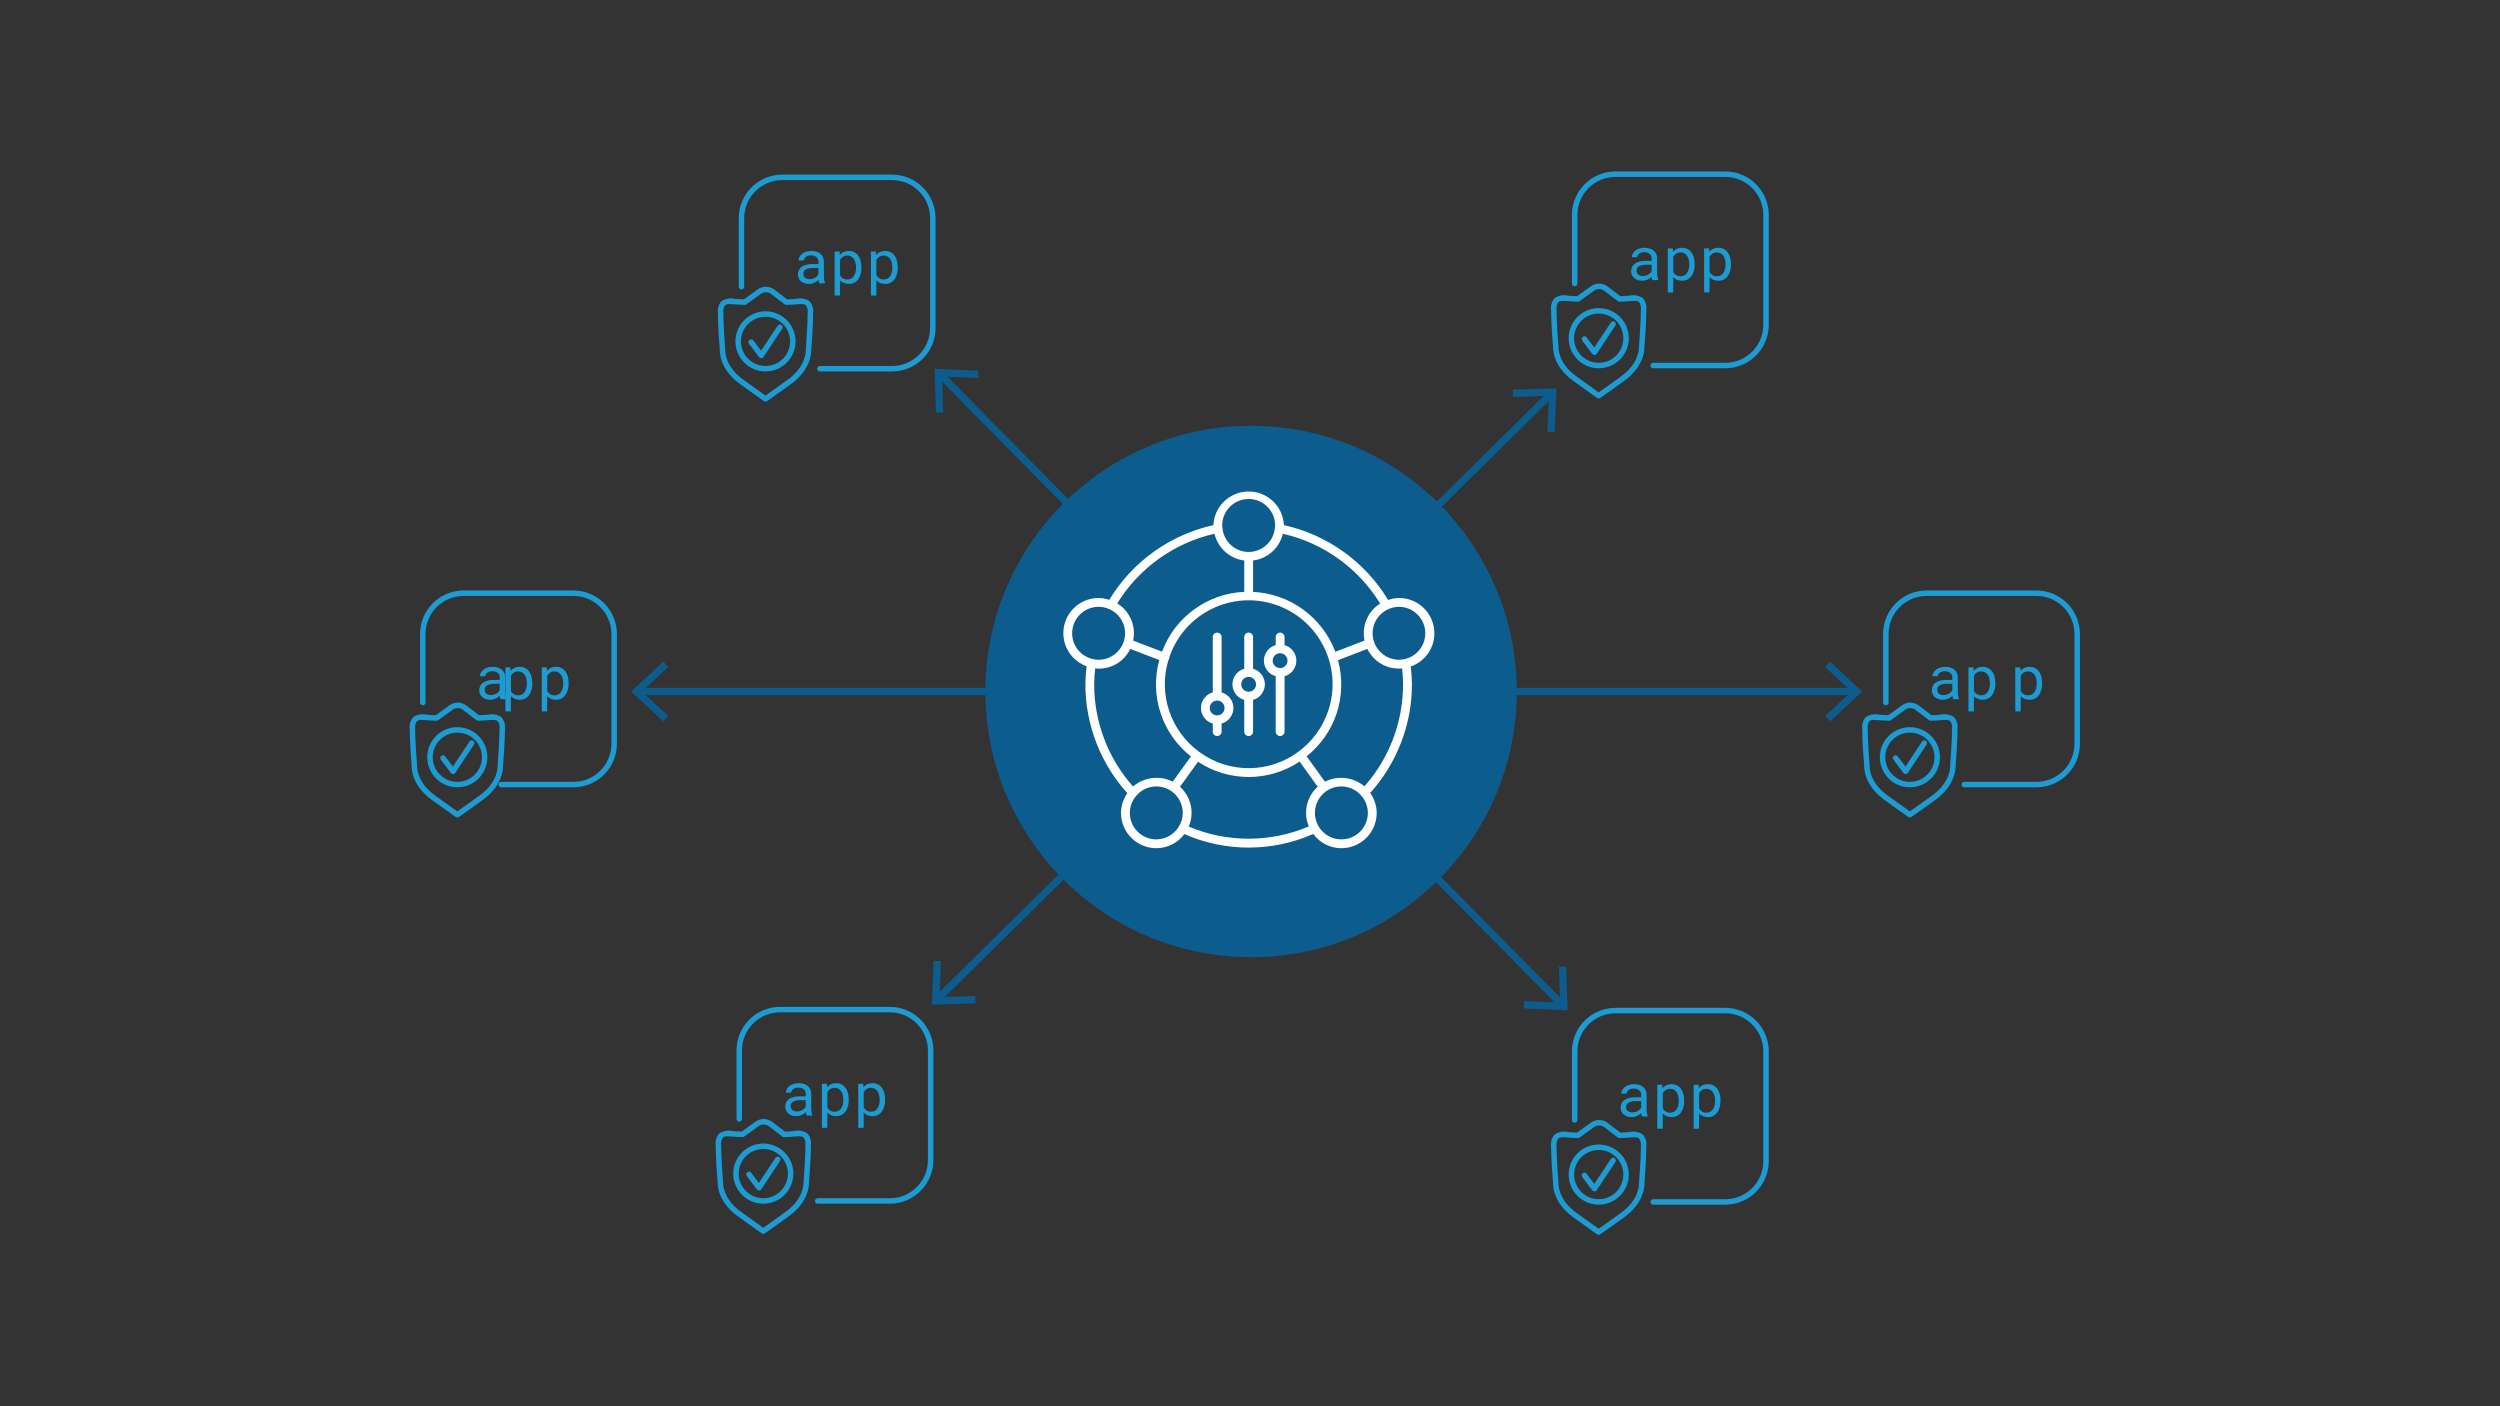
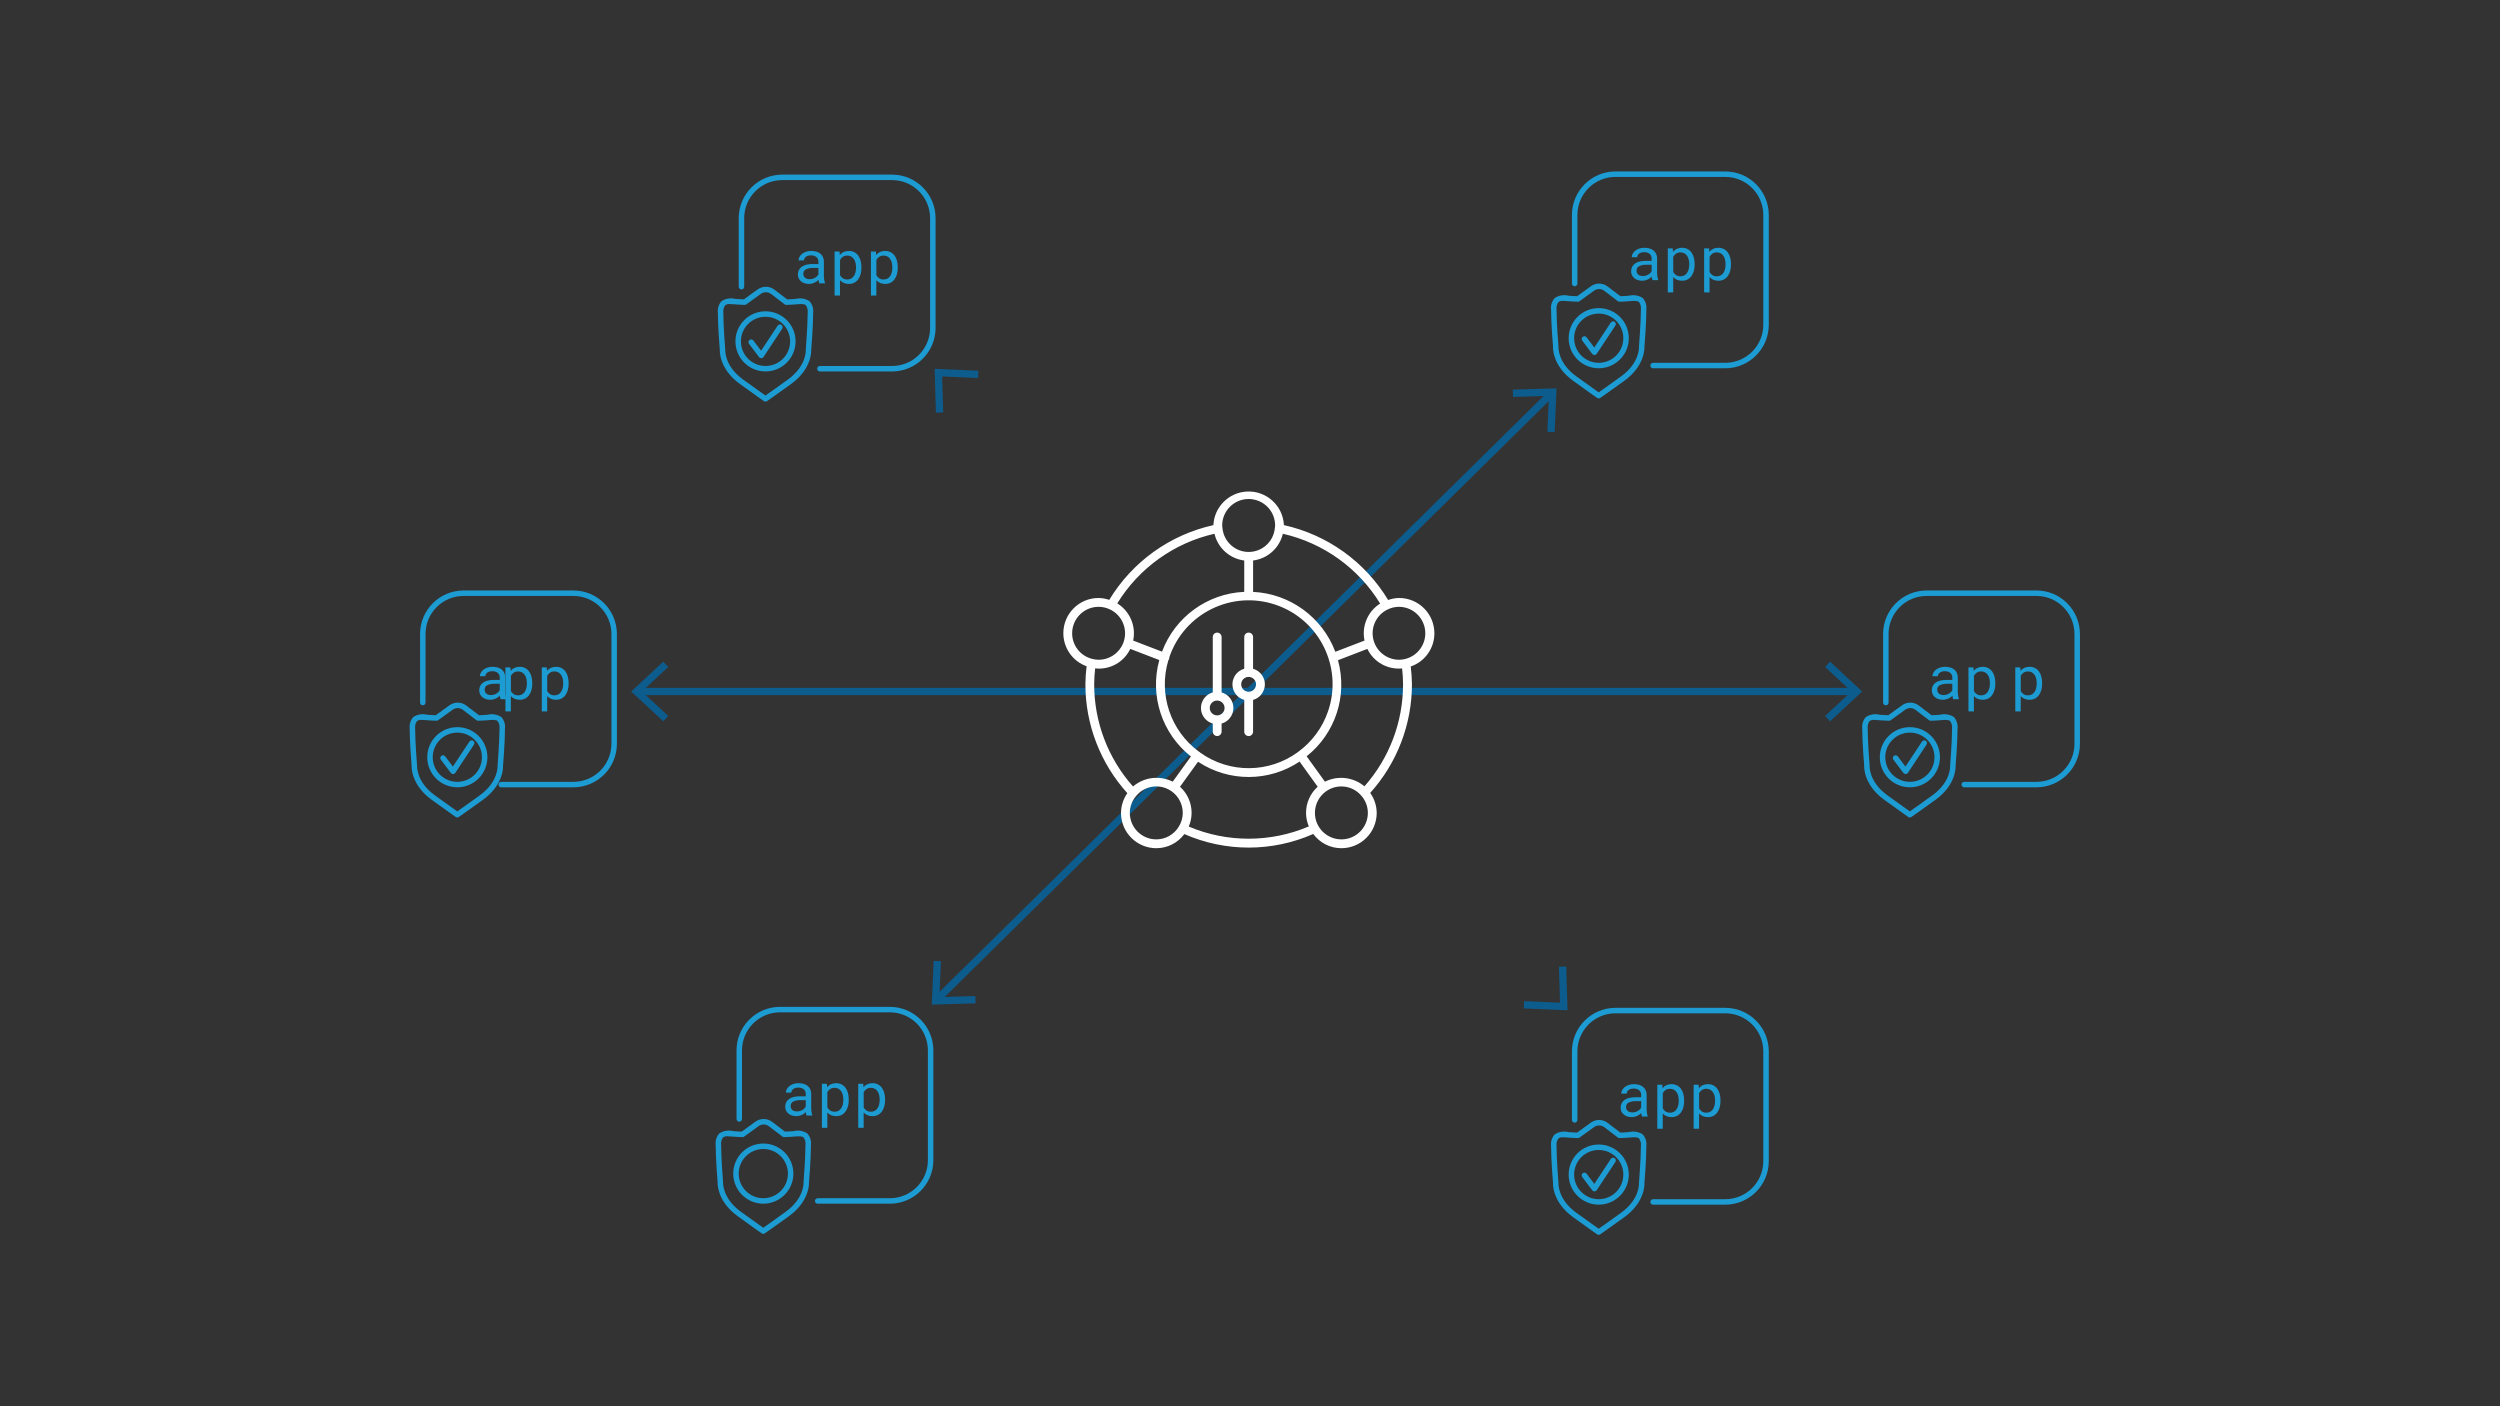
<svg xmlns="http://www.w3.org/2000/svg" viewBox="0 0 1200 675" id="a">
  <rect x="0" y="0" width="1200" height="675" fill="#333333" stroke="none" />
  <path fill="#1d9cd3" d="M219.483,392.373c-.266,0-.526-.082-.745-.234,0,0-3.149-2.184-11.501-8.217-10.149-7.349-9.684-16.078-9.658-16.448h0c-.016,0-.934-11.023-.934-17.789-.228-2.002,.406-4.006,1.745-5.511,1.954-1.274,4.352-1.674,6.614-1.105,.627,.052,1.278,.108,1.953,.139,.731,.04,1.461,.073,2.189,.097l6.472-4.682c2.47-1.867,5.892-1.818,8.307,.121l5.992,4.561c.716-.029,1.436-.058,2.157-.097h0c.675-.031,1.325-.087,1.95-.139,2.263-.567,4.66-.166,6.616,1.105,1.339,1.506,1.973,3.51,1.745,5.511,0,6.795-.926,17.873-.937,17.986,.026,.171,.493,8.902-9.658,16.248-8.244,5.966-11.548,8.202-11.572,8.225-.217,.148-.473,.227-.735,.228Zm-17.07-46.819c-.792-.087-1.588,.111-2.247,.559-.741,1.035-1.062,2.312-.898,3.575,0,6.685,.916,17.655,.926,17.765-.016,.504-.331,7.895,8.58,14.34,6.036,4.375,9.359,6.719,10.713,7.669,1.375-.95,4.74-3.307,10.761-7.669,8.923-6.446,8.598-13.836,8.58-14.149s.929-11.285,.929-17.957c.164-1.262-.157-2.54-.898-3.575-.806-.737-2.575-.591-4.619-.42-.654,.052-1.336,.11-2.039,.144h0c-.895,.047-1.787,.084-2.674,.115-.35,.033-.695-.094-.94-.346l-6.252-4.766c-1.491-1.245-3.65-1.28-5.181-.084l-6.842,4.95c-.236,.174-.524,.261-.816,.247-.887-.031-1.779-.068-2.674-.115-.703-.034-1.386-.092-2.039-.144-.853-.073-1.661-.139-2.37-.139Z" />
  <path fill="#1d9cd3" d="M217.454,371.537c-.413,0-.802-.194-1.05-.525l-4.808-6.38c-.436-.579-.319-1.402,.26-1.837,.579-.436,1.402-.319,1.837,.26l.002,.003,3.693,4.897,7.91-11.965c.377-.619,1.185-.814,1.804-.437,.619,.377,.814,1.185,.437,1.804-.017,.028-.035,.055-.054,.082l-8.923,13.514c-.234,.354-.625,.573-1.05,.588l-.058-.003Z" />
  <path fill="#1d9cd3" d="M219.517,377.904c-7.972,0-14.435-6.463-14.435-14.435,0-7.972,6.463-14.435,14.435-14.435s14.435,6.463,14.435,14.435h0c-.009,7.969-6.466,14.426-14.435,14.435Zm0-26.245c-6.523,0-11.81,5.288-11.81,11.81s5.288,11.81,11.81,11.81,11.81-5.288,11.81-11.81h0c0-6.523-5.288-11.81-11.81-11.81Z" />
  <path fill="#1d9cd3" d="M240.306,335.608c-.117-.234-.2-.483-.247-.74-.062-.305-.106-.614-.134-.924-.273,.273-.568,.523-.882,.748-.336,.241-.694,.449-1.071,.619-.4,.182-.818,.324-1.247,.423-.462,.106-.935,.158-1.409,.155-.746,.01-1.488-.109-2.194-.352-.61-.21-1.175-.533-1.664-.953-.448-.394-.806-.879-1.05-1.422-.252-.56-.38-1.168-.375-1.782-.021-.762,.147-1.518,.488-2.199,.335-.634,.822-1.175,1.417-1.575,.672-.446,1.42-.764,2.207-.937,.947-.217,1.916-.321,2.887-.31h2.848v-1.199c.005-.428-.085-.852-.262-1.241-.167-.362-.412-.682-.719-.937-.336-.271-.721-.474-1.134-.598-.487-.148-.993-.219-1.501-.213-.47-.007-.939,.06-1.388,.199-.373,.114-.724,.292-1.037,.525-.272,.205-.495,.468-.654,.769-.153,.284-.234,.601-.234,.924h-2.625c.019-.577,.175-1.141,.457-1.646,.296-.559,.703-1.051,1.197-1.446,.569-.453,1.213-.804,1.903-1.037,.82-.274,1.681-.407,2.546-.394,.814-.007,1.625,.1,2.409,.318,.698,.188,1.352,.514,1.924,.958,.542,.429,.978,.977,1.276,1.601,.324,.702,.484,1.468,.467,2.241v7.086c.003,.542,.05,1.082,.139,1.617,.078,.508,.211,1.006,.396,1.485v.226l-2.735,.01Zm-4.609-1.987c.481,.004,.961-.063,1.422-.199,.423-.124,.828-.301,1.207-.525,.344-.205,.659-.455,.937-.743,.249-.256,.458-.548,.619-.866v-3.081h-2.425c-1.221-.062-2.439,.171-3.551,.677-.811,.391-1.311,1.229-1.27,2.128-.005,.359,.06,.716,.192,1.05,.124,.316,.319,.599,.57,.827,.279,.243,.605,.427,.958,.541,.433,.138,.887,.203,1.341,.192Z" />
  <path fill="#1d9cd3" d="M980.229,328.151c.008,1.03-.125,2.056-.394,3.05-.233,.884-.625,1.718-1.157,2.462-.493,.683-1.137,1.242-1.882,1.635-.791,.405-1.67,.607-2.559,.591-.841,.016-1.678-.136-2.459-.449-.703-.295-1.33-.743-1.837-1.312v7.343h-2.596v-21.117h2.383l.126,1.664c.492-.618,1.121-1.113,1.837-1.446,.788-.346,1.641-.516,2.501-.499,.899-.018,1.789,.18,2.596,.577,.746,.381,1.393,.932,1.887,1.609,.536,.74,.928,1.574,1.157,2.459,.273,1.027,.405,2.087,.394,3.149l.003,.283Zm-2.609-.297c.003-.715-.079-1.428-.244-2.123-.148-.631-.406-1.232-.761-1.774-.337-.503-.786-.921-1.312-1.22-.579-.314-1.231-.47-1.89-.451-.743-.024-1.476,.181-2.1,.585-.566,.386-1.032,.9-1.36,1.501v7.349c.327,.591,.791,1.096,1.352,1.472,.641,.402,1.388,.6,2.144,.57,.654,.017,1.301-.14,1.874-.457,.523-.303,.968-.726,1.297-1.234,.352-.549,.608-1.154,.756-1.79,.165-.697,.247-1.412,.244-2.128v-.299Z" />
  <path fill="#1d9cd3" d="M793.208,134.474c-.117-.234-.2-.483-.247-.74-.062-.305-.106-.614-.134-.924-.273,.273-.568,.523-.882,.748-.336,.241-.694,.449-1.071,.619-.4,.182-.818,.324-1.247,.423-.462,.106-.935,.158-1.409,.155-.746,.01-1.488-.109-2.194-.352-.61-.21-1.175-.533-1.664-.953-.448-.394-.806-.879-1.05-1.422-.252-.56-.38-1.168-.375-1.782-.021-.762,.147-1.518,.488-2.199,.335-.634,.822-1.175,1.417-1.575,.672-.446,1.42-.764,2.207-.937,.947-.217,1.916-.321,2.887-.31h2.848v-1.199c.005-.428-.085-.852-.262-1.241-.167-.362-.412-.682-.719-.937-.336-.271-.721-.474-1.134-.598-.487-.148-.993-.219-1.501-.213-.47-.007-.939,.06-1.388,.199-.373,.114-.724,.292-1.037,.525-.272,.205-.495,.468-.654,.769-.153,.284-.234,.601-.234,.924h-2.625c.019-.577,.175-1.141,.457-1.646,.296-.559,.703-1.051,1.197-1.446,.569-.453,1.213-.804,1.903-1.037,.82-.274,1.681-.407,2.546-.394,.814-.007,1.625,.1,2.409,.318,.698,.188,1.352,.514,1.924,.958,.542,.429,.978,.977,1.276,1.601,.324,.702,.484,1.468,.467,2.241v7.086c.003,.542,.05,1.082,.139,1.617,.078,.508,.211,1.006,.396,1.485v.226l-2.735,.01Zm-4.609-1.987c.481,.004,.961-.063,1.422-.199,.423-.124,.828-.301,1.207-.525,.344-.205,.659-.455,.937-.743,.249-.256,.458-.548,.619-.866v-3.081h-2.425c-1.221-.062-2.439,.171-3.551,.677-.811,.391-1.311,1.229-1.27,2.128-.005,.359,.06,.716,.192,1.05,.124,.316,.319,.599,.57,.827,.279,.243,.605,.427,.958,.541,.433,.138,.887,.203,1.341,.192Z" />
  <path fill="#1d9cd3" d="M813.435,127.017c.008,1.03-.125,2.056-.394,3.05-.233,.884-.625,1.718-1.157,2.462-.493,.683-1.137,1.242-1.882,1.635-.791,.405-1.67,.607-2.559,.591-.841,.016-1.678-.136-2.459-.449-.703-.295-1.33-.743-1.837-1.312v7.343h-2.609v-21.117h2.383l.126,1.664c.492-.618,1.121-1.113,1.837-1.446,.788-.346,1.641-.516,2.501-.499,.899-.018,1.789,.18,2.596,.577,.746,.381,1.393,.932,1.887,1.609,.536,.74,.928,1.574,1.157,2.459,.273,1.027,.405,2.087,.394,3.149l.016,.283Zm-2.609-.297c.003-.715-.079-1.428-.244-2.123-.148-.631-.406-1.232-.761-1.774-.337-.503-.786-.921-1.312-1.22-.579-.314-1.231-.47-1.89-.451-.743-.024-1.476,.181-2.1,.585-.566,.386-1.032,.9-1.36,1.501v7.349c.327,.591,.791,1.096,1.352,1.472,.641,.402,1.388,.6,2.144,.57,.654,.017,1.301-.14,1.874-.457,.523-.303,.968-.726,1.297-1.234,.352-.549,.608-1.154,.756-1.79,.165-.697,.247-1.412,.244-2.128v-.299Z" />
  <path fill="#1d9cd3" d="M830.872,127.017c.008,1.03-.125,2.056-.394,3.05-.233,.884-.625,1.718-1.157,2.462-.493,.683-1.137,1.242-1.882,1.635-.791,.405-1.67,.607-2.559,.591-.841,.016-1.678-.136-2.459-.449-.703-.295-1.33-.743-1.837-1.312v7.343h-2.596v-21.117h2.383l.126,1.664c.492-.618,1.121-1.113,1.837-1.446,.788-.346,1.641-.516,2.501-.499,.899-.018,1.789,.18,2.596,.577,.746,.381,1.393,.932,1.887,1.609,.536,.74,.928,1.574,1.157,2.459,.273,1.027,.405,2.087,.394,3.149l.003,.283Zm-2.609-.297c.003-.715-.079-1.428-.244-2.123-.148-.631-.406-1.232-.761-1.774-.337-.503-.786-.921-1.312-1.22-.579-.314-1.231-.47-1.89-.451-.743-.024-1.476,.181-2.1,.585-.566,.386-1.032,.9-1.36,1.501v7.349c.327,.591,.791,1.096,1.352,1.472,.641,.402,1.388,.6,2.144,.57,.654,.017,1.301-.14,1.874-.457,.523-.303,.968-.726,1.297-1.234,.352-.549,.608-1.154,.756-1.79,.165-.697,.247-1.412,.244-2.128v-.299Z" />
  <path fill="#1d9cd3" d="M393.266,135.997c-.117-.234-.2-.483-.247-.74-.062-.305-.106-.614-.134-.924-.273,.273-.568,.523-.882,.748-.336,.241-.694,.449-1.071,.619-.4,.182-.818,.324-1.247,.423-.462,.106-.935,.158-1.409,.155-.746,.01-1.488-.109-2.194-.352-.61-.21-1.175-.533-1.664-.953-.448-.394-.806-.879-1.05-1.422-.252-.56-.38-1.168-.375-1.782-.021-.762,.147-1.518,.488-2.199,.335-.634,.822-1.175,1.417-1.575,.672-.446,1.42-.764,2.207-.937,.947-.217,1.916-.321,2.887-.31h2.848v-1.199c.005-.428-.085-.852-.262-1.241-.167-.362-.412-.682-.719-.937-.336-.271-.721-.474-1.134-.598-.487-.148-.993-.219-1.501-.213-.47-.007-.939,.06-1.388,.199-.373,.114-.724,.292-1.037,.525-.272,.205-.495,.468-.654,.769-.153,.284-.234,.601-.234,.924h-2.625c.019-.577,.175-1.141,.457-1.646,.296-.559,.703-1.051,1.197-1.446,.569-.453,1.213-.804,1.903-1.037,.82-.274,1.681-.407,2.546-.394,.814-.007,1.625,.1,2.409,.318,.698,.188,1.352,.514,1.924,.958,.542,.429,.978,.977,1.276,1.601,.324,.702,.484,1.468,.467,2.241v7.086c.003,.542,.05,1.082,.139,1.617,.078,.508,.211,1.006,.396,1.485v.226l-2.735,.01Zm-4.609-1.987c.481,.004,.961-.063,1.422-.199,.423-.124,.828-.301,1.207-.525,.344-.205,.659-.455,.937-.743,.249-.256,.458-.548,.619-.866v-3.081h-2.425c-1.221-.062-2.439,.171-3.551,.677-.811,.391-1.311,1.229-1.27,2.128-.005,.359,.06,.716,.192,1.05,.124,.316,.319,.599,.57,.827,.279,.243,.605,.427,.958,.541,.433,.138,.887,.203,1.341,.192Z" />
  <path fill="#1d9cd3" d="M413.493,128.541c.008,1.03-.125,2.056-.394,3.05-.233,.884-.625,1.718-1.157,2.462-.493,.683-1.137,1.242-1.882,1.635-.791,.405-1.67,.607-2.559,.591-.841,.016-1.678-.136-2.459-.449-.703-.295-1.33-.743-1.837-1.312v7.343h-2.609v-21.117h2.383l.126,1.664c.492-.618,1.121-1.113,1.837-1.446,.788-.346,1.641-.516,2.501-.499,.899-.018,1.789,.18,2.596,.577,.746,.381,1.393,.932,1.887,1.609,.536,.74,.928,1.574,1.157,2.459,.273,1.027,.405,2.087,.394,3.149l.016,.283Zm-2.609-.297c.003-.715-.079-1.428-.244-2.123-.148-.631-.406-1.232-.761-1.774-.337-.503-.786-.921-1.312-1.22-.579-.314-1.231-.47-1.89-.451-.743-.024-1.476,.181-2.1,.585-.566,.386-1.032,.9-1.36,1.501v7.349c.327,.591,.791,1.096,1.352,1.472,.641,.402,1.388,.6,2.144,.57,.654,.017,1.301-.14,1.874-.457,.523-.303,.968-.726,1.297-1.234,.352-.549,.608-1.154,.756-1.79,.165-.697,.247-1.412,.244-2.128v-.299Z" />
  <path fill="#1d9cd3" d="M430.93,128.541c.008,1.03-.125,2.056-.394,3.05-.233,.884-.625,1.718-1.157,2.462-.493,.683-1.137,1.242-1.882,1.635-.791,.405-1.67,.607-2.559,.591-.841,.016-1.678-.136-2.459-.449-.703-.295-1.33-.743-1.837-1.312v7.343h-2.596v-21.117h2.383l.126,1.664c.492-.618,1.121-1.113,1.837-1.446,.788-.346,1.641-.516,2.501-.499,.899-.018,1.789,.18,2.596,.577,.746,.381,1.393,.932,1.887,1.609,.536,.74,.928,1.574,1.157,2.459,.273,1.027,.405,2.087,.394,3.149l.003,.283Zm-2.609-.297c.003-.715-.079-1.428-.244-2.123-.148-.631-.406-1.232-.761-1.774-.337-.503-.786-.921-1.312-1.22-.579-.314-1.231-.47-1.89-.451-.743-.024-1.476,.181-2.1,.585-.566,.386-1.032,.9-1.36,1.501v7.349c.327,.591,.791,1.096,1.352,1.472,.641,.402,1.388,.6,2.144,.57,.654,.017,1.301-.14,1.874-.457,.523-.303,.968-.726,1.297-1.234,.352-.549,.608-1.154,.756-1.79,.165-.697,.247-1.412,.244-2.128v-.299Z" />
  <g>
    <g>
      <line stroke-width="3.5" stroke-miterlimit="10" stroke="#0c5c8d" fill="none" y2="331.912" x2="890.031" y1="331.912" x1="306.771" />
      <polygon fill="#0c5c8d" points="318.368 346.226 320.755 343.663 308.114 331.915 320.755 320.164 318.368 317.601 302.975 331.915 318.368 346.226" />
      <polygon fill="#0c5c8d" points="878.434 346.226 876.047 343.663 888.688 331.915 876.047 320.164 878.434 317.601 893.827 331.915 878.434 346.226" />
    </g>
    <g>
-       <line stroke-width="3.5" stroke-miterlimit="10" stroke="#0c5c8d" fill="none" y2="179.744" x2="451.279" y1="482.243" x1="749.748" />
      <polygon fill="#0c5c8d" points="751.792 463.934 748.29 464.035 748.807 481.285 731.563 480.539 731.415 484.039 752.416 484.943 751.792 463.934" />
      <polygon fill="#0c5c8d" points="469.614 177.946 469.466 181.446 452.225 180.698 452.739 197.95 449.238 198.051 448.616 177.04 469.614 177.946" />
    </g>
    <g>
      <line stroke-width="3.5" stroke-miterlimit="10" stroke="#0c5c8d" fill="none" y2="189.072" x2="744.44" y1="479.552" x1="449.95" />
      <polygon fill="#0c5c8d" points="468.259 481.599 468.158 478.097 450.909 478.611 451.656 461.368 448.156 461.219 447.25 482.22 468.259 481.599" />
      <polygon fill="#0c5c8d" points="746.236 207.407 742.736 207.259 743.486 190.018 726.235 190.529 726.134 187.028 747.145 186.409 746.236 207.407" />
    </g>
-     <circle fill="#0c5c8d" r="127.532" cy="331.912" cx="600.514" />
    <path fill="#fff" d="M671.552,287.034c-1.79,.034-3.563,.359-5.249,.962-11.054-18.321-29.134-31.31-50.025-35.939-.444-9.348-8.381-16.566-17.729-16.122-8.727,.414-15.708,7.395-16.122,16.122-20.863,4.628-38.925,17.591-49.987,35.876-1.637-.563-3.352-.866-5.083-.898-9.328-.037-16.919,7.495-16.956,16.823-.028,7.145,4.443,13.535,11.165,15.957-.358,2.876-.552,5.769-.58,8.667,.013,19.306,7.189,37.921,20.139,52.24-1.951,2.776-3.013,6.079-3.046,9.472,0,9.358,7.586,16.945,16.945,16.945,5.307,.003,10.301-2.512,13.458-6.778,19.723,8.665,42.179,8.645,61.886-.055,3.151,4.302,8.168,6.841,13.501,6.833,9.358,0,16.945-7.586,16.945-16.945-.033-3.44-1.123-6.787-3.122-9.586,12.879-14.301,20.015-32.859,20.037-52.105-.029-2.872-.221-5.741-.576-8.591,6.799-2.327,11.362-8.725,11.349-15.911,.012-9.358-7.565-16.954-16.923-16.966h-.025Zm-9.078,2.673c-5.968,3.772-8.961,10.858-7.502,17.766l-14.013,5.388c-6.249-16.597-21.759-27.896-39.472-28.755v-15.064c6.975-.88,12.67-6.001,14.284-12.844,19.444,4.427,36.281,16.507,46.704,33.508Zm-39.396,71.239c-13.918,10.236-32.834,10.381-46.907,.36-.096-.108-.202-.206-.318-.292-.13-.103-.272-.188-.424-.254-13.617-10.053-19.469-27.565-14.632-43.785,.349-.42,.522-.959,.483-1.504,7.138-21.048,29.988-32.325,51.036-25.187,21.048,7.138,32.325,29.988,25.187,51.036-2.672,7.878-7.719,14.734-14.447,19.626h.021Zm-23.722-121.425c7.019,0,12.708,5.69,12.708,12.708-.007,.219-.03,.437-.068,.652l-.068,.58h0c-.638,6.945-6.785,12.058-13.73,11.42-6.061-.557-10.863-5.358-11.42-11.42h0l-.068-.58c-.036-.216-.057-.434-.064-.652,0-7.019,5.69-12.708,12.708-12.708h0Zm-16.407,16.678c1.615,6.844,7.311,11.965,14.289,12.844v15.043c-17.719,.798-33.252,12.096-39.468,28.708l-13.852-5.321c1.47-6.963-1.579-14.102-7.625-17.855,10.43-16.957,27.246-29.002,46.657-33.419Zm-68.321,47.78c0-7.019,5.69-12.708,12.708-12.708,1.77,.003,3.52,.38,5.134,1.106h0c5.995,2.644,8.989,9.418,6.909,15.631-.019,.044-.035,.089-.047,.136-1.783,5.107-6.596,8.531-12.005,8.54-1.001-.014-1.996-.148-2.965-.398h0c-5.706-1.348-9.736-6.443-9.735-12.306Zm11.052,16.847c7.037,.794,13.803-2.964,16.847-9.358l13.937,5.354c-4.716,17.074,1.262,35.311,15.17,46.28l-8.722,12.09c-6.245-3.121-13.75-2.207-19.063,2.321-12.012-13.511-18.645-30.963-18.639-49.042,.016-2.555,.173-5.108,.47-7.646Zm29.344,82.075c-7.019,0-12.708-5.69-12.708-12.708,.007-3.023,1.108-5.941,3.101-8.214,4.179-4.977,11.46-5.956,16.805-2.258l.025,.021,.085,.059c3.384,2.378,5.399,6.255,5.401,10.391-.007,2.295-.648,4.544-1.851,6.498h0c-2.263,3.848-6.393,6.211-10.857,6.21Zm15.576-6.151c.896-2.071,1.361-4.302,1.368-6.558,.005-4.786-2.017-9.35-5.566-12.56l8.659-11.997c14.783,9.795,34,9.764,48.75-.08l8.676,12.077c-3.555,3.208-5.583,7.772-5.583,12.56,.008,2.23,.464,4.436,1.343,6.486-18.409,7.848-39.217,7.874-57.646,.072Zm73.264,6.151c-7.019-.005-12.705-5.699-12.7-12.717,.003-4.132,2.014-8.004,5.392-10.382l.085-.059,.03-.021c5.307-3.671,12.53-2.736,16.729,2.165,2.041,2.286,3.17,5.243,3.173,8.307,0,7.019-5.69,12.708-12.708,12.708h0Zm11.056-25.472c-5.31-4.444-12.748-5.318-18.944-2.228l-8.794-12.183c13.822-10.957,19.747-29.119,15.047-46.119l14.111-5.422c3.04,6.312,9.697,10.054,16.669,9.37,.293,2.531,.446,5.077,.458,7.625,.014,18.035-6.577,35.451-18.529,48.957h-.017Zm19.486-61.09c-.93,.22-1.882,.337-2.838,.347-5.409-.008-10.224-3.432-12.005-8.54-.012-.046-.027-.092-.047-.136-2.07-6.16,.858-12.887,6.778-15.568h0c1.645-.768,3.438-1.168,5.253-1.173,7.018,.061,12.658,5.8,12.597,12.819-.051,5.841-4.077,10.895-9.759,12.251h.021Z" />
    <path fill="#fff" d="M586.367,332.37v-26.599c0-1.17-.948-2.118-2.118-2.118s-2.118,.948-2.118,2.118v26.599c-4.121,1.152-6.528,5.426-5.377,9.547,.729,2.609,2.768,4.647,5.377,5.377v3.889c0,1.17,.948,2.118,2.118,2.118s2.118-.948,2.118-2.118v-3.889c4.121-1.152,6.528-5.426,5.377-9.547-.729-2.609-2.768-4.647-5.377-5.377Zm-2.118,11.014c-1.965,.007-3.564-1.58-3.571-3.546-.007-1.965,1.58-3.564,3.546-3.571,1.965-.007,3.564,1.58,3.571,3.546,0,.006,0,.011,0,.017,.002,1.961-1.584,3.554-3.546,3.558v-.004Z" />
    <path fill="#fff" d="M601.474,321.017v-15.25c0-1.17-.948-2.118-2.118-2.118s-2.118,.948-2.118,2.118v15.25c-4.122,1.156-6.527,5.435-5.371,9.558,.731,2.605,2.766,4.64,5.371,5.371v15.25c0,1.17,.948,2.118,2.118,2.118s2.118-.948,2.118-2.118v-15.25c4.122-1.156,6.527-5.435,5.371-9.558-.731-2.605-2.766-4.64-5.371-5.37Zm-2.118,11.014c-1.965,.009-3.566-1.576-3.575-3.541-.009-1.965,1.576-3.566,3.541-3.575,1.965-.009,3.566,1.576,3.575,3.541v.017c.007,1.963-1.578,3.56-3.541,3.567h0v-.008Z" />
-     <path fill="#fff" d="M616.575,309.66v-3.889c0-1.17-.948-2.118-2.118-2.118s-2.118,.948-2.118,2.118v3.889c-4.123,1.152-6.532,5.429-5.38,9.552,.729,2.611,2.769,4.651,5.38,5.38v26.59c0,1.17,.948,2.118,2.118,2.118s2.118-.948,2.118-2.118v-26.582c4.123-1.152,6.532-5.429,5.38-9.552-.729-2.611-2.769-4.651-5.38-5.38v-.008Zm-2.118,11.014c-1.968,.009-3.57-1.578-3.58-3.546-.009-1.968,1.578-3.57,3.546-3.58,1.968-.009,3.57,1.578,3.58,3.546v.017c.009,1.965-1.576,3.566-3.541,3.575h-.004v-.013Z" />
    <path fill="#1d9cd3" d="M255.503,328.151c.008,1.03-.125,2.056-.394,3.05-.233,.884-.625,1.718-1.157,2.462-.493,.683-1.137,1.242-1.882,1.635-.791,.405-1.67,.607-2.559,.591-.841,.016-1.678-.136-2.459-.449-.703-.295-1.33-.743-1.837-1.312v7.343h-2.609v-21.117h2.383l.126,1.664c.492-.618,1.121-1.113,1.837-1.446,.788-.346,1.641-.516,2.501-.499,.899-.018,1.789,.18,2.596,.577,.746,.381,1.393,.932,1.887,1.609,.536,.74,.928,1.574,1.157,2.459,.273,1.027,.405,2.087,.394,3.149l.016,.283Zm-2.609-.297c.003-.715-.079-1.428-.244-2.123-.148-.631-.406-1.232-.761-1.774-.337-.503-.786-.921-1.312-1.22-.579-.314-1.231-.47-1.89-.451-.743-.024-1.476,.181-2.1,.585-.566,.386-1.032,.9-1.36,1.501v7.349c.327,.591,.791,1.096,1.352,1.472,.641,.402,1.388,.6,2.144,.57,.654,.017,1.301-.14,1.874-.457,.523-.303,.968-.726,1.297-1.234,.352-.549,.608-1.154,.756-1.79,.165-.697,.247-1.412,.244-2.128v-.299Z" />
    <path fill="#1d9cd3" d="M272.94,328.151c.008,1.03-.125,2.056-.394,3.05-.233,.884-.625,1.718-1.157,2.462-.493,.683-1.137,1.242-1.882,1.635-.791,.405-1.67,.607-2.559,.591-.841,.016-1.678-.136-2.459-.449-.703-.295-1.33-.743-1.837-1.312v7.343h-2.596v-21.117h2.383l.126,1.664c.492-.618,1.121-1.113,1.837-1.446,.788-.346,1.641-.516,2.501-.499,.899-.018,1.789,.18,2.596,.577,.746,.381,1.393,.932,1.887,1.609,.536,.74,.928,1.574,1.157,2.459,.273,1.027,.405,2.087,.394,3.149l.003,.283Zm-2.609-.297c.003-.715-.079-1.428-.244-2.123-.148-.631-.406-1.232-.761-1.774-.337-.503-.786-.921-1.312-1.22-.579-.314-1.231-.47-1.89-.451-.743-.024-1.476,.181-2.1,.585-.566,.386-1.032,.9-1.36,1.501v7.349c.327,.591,.791,1.096,1.352,1.472,.641,.402,1.388,.6,2.144,.57,.654,.017,1.301-.14,1.874-.457,.523-.303,.968-.726,1.297-1.234,.352-.549,.608-1.154,.756-1.79,.165-.697,.247-1.412,.244-2.128v-.299Z" />
    <path fill="#1d9cd3" d="M275.234,377.912h-34.644c-.725,0-1.312-.588-1.312-1.312s.588-1.312,1.312-1.312h34.644c10.076-.012,18.242-8.177,18.254-18.254v-52.727c-.012-10.076-8.177-18.242-18.254-18.254h-52.727c-10.076,.012-18.242,8.177-18.254,18.254v32.925c0,.725-.588,1.312-1.312,1.312s-1.312-.588-1.312-1.312v-32.925c.014-11.525,9.353-20.864,20.878-20.878h52.727c11.525,.014,20.864,9.353,20.878,20.878v52.727c-.014,11.525-9.353,20.864-20.878,20.878Z" />
    <path fill="#1d9cd3" d="M916.711,392.373c-.266,0-.526-.082-.745-.234,0,0-3.149-2.184-11.501-8.217-10.149-7.349-9.684-16.078-9.658-16.448h0c-.016,0-.934-11.023-.934-17.789-.228-2.002,.406-4.006,1.745-5.511,1.954-1.274,4.352-1.674,6.614-1.105,.627,.052,1.278,.108,1.953,.139,.731,.04,1.461,.073,2.189,.097l6.472-4.682c2.47-1.867,5.892-1.818,8.307,.121l5.992,4.561c.716-.029,1.436-.058,2.157-.097h0c.675-.031,1.325-.087,1.95-.139,2.263-.567,4.66-.166,6.616,1.105,1.339,1.506,1.973,3.51,1.745,5.511,0,6.795-.926,17.873-.937,17.986,.026,.171,.493,8.902-9.658,16.248-8.244,5.966-11.548,8.202-11.572,8.225-.217,.148-.473,.227-.735,.228Zm-17.07-46.819c-.792-.087-1.588,.111-2.247,.559-.741,1.035-1.062,2.312-.898,3.575,0,6.685,.916,17.655,.926,17.765-.016,.504-.331,7.895,8.58,14.34,6.036,4.375,9.359,6.719,10.713,7.669,1.375-.95,4.74-3.307,10.761-7.669,8.923-6.446,8.598-13.836,8.58-14.149s.929-11.285,.929-17.957c.164-1.262-.157-2.54-.898-3.575-.806-.737-2.575-.591-4.619-.42-.654,.052-1.336,.11-2.039,.144h0c-.895,.047-1.787,.084-2.674,.115-.35,.033-.695-.094-.94-.346l-6.252-4.766c-1.491-1.245-3.65-1.28-5.181-.084l-6.842,4.95c-.236,.174-.524,.261-.816,.247-.887-.031-1.779-.068-2.674-.115-.703-.034-1.386-.092-2.039-.144-.853-.073-1.661-.139-2.37-.139Z" />
    <path fill="#1d9cd3" d="M914.683,371.537c-.413,0-.802-.194-1.05-.525l-4.808-6.38c-.436-.579-.319-1.402,.26-1.837,.579-.436,1.402-.319,1.837,.26l.002,.003,3.693,4.897,7.91-11.965c.377-.619,1.185-.814,1.804-.437,.619,.377,.814,1.185,.437,1.804-.017,.028-.035,.055-.054,.082l-8.923,13.514c-.234,.354-.625,.573-1.05,.588l-.058-.003Z" />
    <path fill="#1d9cd3" d="M916.746,377.904c-7.972,0-14.435-6.463-14.435-14.435,0-7.972,6.463-14.435,14.435-14.435s14.435,6.463,14.435,14.435h0c-.009,7.969-6.466,14.426-14.435,14.435Zm0-26.245c-6.523,0-11.81,5.288-11.81,11.81s5.288,11.81,11.81,11.81,11.81-5.288,11.81-11.81h0c0-6.523-5.288-11.81-11.81-11.81Z" />
    <path fill="#1d9cd3" d="M937.534,335.608c-.117-.234-.2-.483-.247-.74-.062-.305-.106-.614-.134-.924-.273,.273-.568,.523-.882,.748-.336,.241-.694,.449-1.071,.619-.4,.182-.818,.324-1.247,.423-.462,.106-.935,.158-1.409,.155-.746,.01-1.488-.109-2.194-.352-.61-.21-1.175-.533-1.664-.953-.448-.394-.806-.879-1.05-1.422-.252-.56-.38-1.168-.375-1.782-.021-.762,.147-1.518,.488-2.199,.335-.634,.822-1.175,1.417-1.575,.672-.446,1.42-.764,2.207-.937,.947-.217,1.916-.321,2.887-.31h2.848v-1.199c.005-.428-.085-.852-.262-1.241-.167-.362-.412-.682-.719-.937-.336-.271-.721-.474-1.134-.598-.487-.148-.993-.219-1.501-.213-.47-.007-.939,.06-1.388,.199-.373,.114-.724,.292-1.037,.525-.272,.205-.495,.468-.654,.769-.153,.284-.234,.601-.234,.924h-2.625c.019-.577,.175-1.141,.457-1.646,.296-.559,.703-1.051,1.197-1.446,.569-.453,1.213-.804,1.903-1.037,.82-.274,1.681-.407,2.546-.394,.814-.007,1.625,.1,2.409,.318,.698,.188,1.352,.514,1.924,.958,.542,.429,.978,.977,1.276,1.601,.324,.702,.484,1.468,.467,2.241v7.086c.003,.542,.05,1.082,.139,1.617,.078,.508,.211,1.006,.396,1.485v.226l-2.735,.01Zm-4.609-1.987c.481,.004,.961-.063,1.422-.199,.423-.124,.828-.301,1.207-.525,.344-.205,.659-.455,.937-.743,.249-.256,.458-.548,.619-.866v-3.081h-2.425c-1.221-.062-2.439,.171-3.551,.677-.811,.391-1.311,1.229-1.27,2.128-.005,.359,.06,.716,.192,1.05,.124,.316,.319,.599,.57,.827,.279,.243,.605,.427,.958,.541,.433,.138,.887,.203,1.341,.192Z" />
    <path fill="#1d9cd3" d="M957.762,328.151c.008,1.03-.125,2.056-.394,3.05-.233,.884-.625,1.718-1.157,2.462-.493,.683-1.137,1.242-1.882,1.635-.791,.405-1.67,.607-2.559,.591-.841,.016-1.678-.136-2.459-.449-.703-.295-1.33-.743-1.837-1.312v7.343h-2.609v-21.117h2.383l.126,1.664c.492-.618,1.121-1.113,1.837-1.446,.788-.346,1.641-.516,2.501-.499,.899-.018,1.789,.18,2.596,.577,.746,.381,1.393,.932,1.887,1.609,.536,.74,.928,1.574,1.157,2.459,.273,1.027,.405,2.087,.394,3.149l.016,.283Zm-2.609-.297c.003-.715-.079-1.428-.244-2.123-.148-.631-.406-1.232-.761-1.774-.337-.503-.786-.921-1.312-1.22-.579-.314-1.231-.47-1.89-.451-.743-.024-1.476,.181-2.1,.585-.566,.386-1.032,.9-1.36,1.501v7.349c.327,.591,.791,1.096,1.352,1.472,.641,.402,1.388,.6,2.144,.57,.654,.017,1.301-.14,1.874-.457,.523-.303,.968-.726,1.297-1.234,.352-.549,.608-1.154,.756-1.79,.165-.697,.247-1.412,.244-2.128v-.299Z" />
    <path fill="#1d9cd3" d="M977.493,377.912h-34.644c-.725,0-1.312-.588-1.312-1.312s.588-1.312,1.312-1.312h34.644c10.076-.012,18.242-8.177,18.254-18.254v-52.727c-.012-10.076-8.177-18.242-18.254-18.254h-52.727c-10.076,.012-18.242,8.177-18.254,18.254v32.925c0,.725-.588,1.312-1.312,1.312s-1.312-.588-1.312-1.312v-32.925c.014-11.525,9.353-20.864,20.878-20.878h52.727c11.525,.014,20.864,9.353,20.878,20.878v52.727c-.014,11.525-9.353,20.864-20.878,20.878Z" />
    <path fill="#1d9cd3" d="M767.354,191.239c-.266,0-.526-.082-.745-.234,0,0-3.149-2.184-11.501-8.217-10.149-7.349-9.684-16.078-9.658-16.448h0c-.016,0-.934-11.023-.934-17.789-.228-2.002,.406-4.006,1.745-5.511,1.954-1.274,4.352-1.674,6.614-1.105,.627,.052,1.278,.108,1.953,.139,.731,.04,1.461,.073,2.189,.097l6.472-4.682c2.47-1.867,5.892-1.818,8.307,.121l5.992,4.561c.716-.029,1.436-.058,2.157-.097h0c.675-.031,1.325-.087,1.95-.139,2.263-.567,4.66-.166,6.616,1.105,1.339,1.506,1.973,3.51,1.745,5.511,0,6.795-.926,17.873-.937,17.986,.026,.171,.493,8.902-9.658,16.248-8.244,5.966-11.548,8.202-11.572,8.225-.217,.148-.473,.227-.735,.228Zm-17.07-46.819c-.792-.087-1.588,.111-2.247,.559-.741,1.035-1.062,2.312-.898,3.575,0,6.685,.916,17.655,.926,17.765-.016,.504-.331,7.895,8.58,14.34,6.036,4.375,9.359,6.719,10.713,7.669,1.375-.95,4.74-3.307,10.761-7.669,8.923-6.446,8.598-13.836,8.58-14.149s.929-11.285,.929-17.957c.164-1.262-.157-2.54-.898-3.575-.806-.737-2.575-.591-4.619-.42-.654,.052-1.336,.11-2.039,.144h0c-.895,.047-1.787,.084-2.674,.115-.35,.033-.695-.094-.94-.346l-6.252-4.766c-1.491-1.245-3.65-1.28-5.181-.084l-6.842,4.95c-.236,.174-.524,.261-.816,.247-.887-.031-1.779-.068-2.674-.115-.703-.034-1.386-.092-2.039-.144-.853-.073-1.661-.139-2.37-.139Z" />
    <path fill="#1d9cd3" d="M765.325,170.403c-.413,0-.802-.194-1.05-.525l-4.808-6.38c-.436-.579-.319-1.402,.26-1.837,.579-.436,1.402-.319,1.837,.26l.002,.003,3.693,4.897,7.91-11.965c.377-.619,1.185-.814,1.804-.437,.619,.377,.814,1.185,.437,1.804-.017,.028-.035,.055-.054,.082l-8.923,13.514c-.234,.354-.625,.573-1.05,.588l-.058-.003Z" />
    <path fill="#1d9cd3" d="M767.388,176.77c-7.972,0-14.435-6.463-14.435-14.435,0-7.972,6.463-14.435,14.435-14.435s14.435,6.463,14.435,14.435h0c-.009,7.969-6.466,14.426-14.435,14.435Zm0-26.245c-6.523,0-11.81,5.288-11.81,11.81s5.288,11.81,11.81,11.81,11.81-5.288,11.81-11.81h0c0-6.523-5.288-11.81-11.81-11.81Z" />
    <path fill="#1d9cd3" d="M828.135,176.778h-34.644c-.725,0-1.312-.588-1.312-1.312s.588-1.312,1.312-1.312h34.644c10.076-.012,18.242-8.177,18.254-18.254v-52.727c-.012-10.076-8.177-18.242-18.254-18.254h-52.727c-10.076,.012-18.242,8.177-18.254,18.254v32.925c0,.725-.588,1.312-1.312,1.312s-1.312-.588-1.312-1.312v-32.925c.014-11.525,9.353-20.864,20.878-20.878h52.727c11.525,.014,20.864,9.353,20.878,20.878v52.727c-.014,11.525-9.353,20.864-20.878,20.878Z" />
    <path fill="#1d9cd3" d="M366.357,592.237c-.266,0-.526-.082-.745-.234,0,0-3.149-2.184-11.501-8.217-10.149-7.349-9.684-16.078-9.658-16.448h0c-.016,0-.934-11.023-.934-17.789-.228-2.002,.406-4.006,1.745-5.511,1.954-1.274,4.352-1.674,6.614-1.105,.627,.052,1.278,.108,1.953,.139,.731,.04,1.461,.073,2.189,.097l6.472-4.682c2.47-1.867,5.892-1.818,8.307,.121l5.992,4.561c.716-.029,1.436-.058,2.157-.097h0c.675-.031,1.325-.087,1.95-.139,2.263-.567,4.66-.166,6.616,1.105,1.339,1.506,1.973,3.51,1.745,5.511,0,6.795-.926,17.873-.937,17.986,.026,.171,.493,8.902-9.658,16.248-8.244,5.966-11.548,8.202-11.572,8.225-.217,.148-.473,.227-.735,.228Zm-17.07-46.819c-.792-.087-1.588,.111-2.247,.559-.741,1.035-1.062,2.312-.898,3.575,0,6.685,.916,17.655,.926,17.765-.016,.504-.331,7.895,8.58,14.34,6.036,4.375,9.359,6.719,10.713,7.669,1.375-.95,4.74-3.307,10.761-7.669,8.923-6.446,8.598-13.836,8.58-14.149s.929-11.285,.929-17.957c.164-1.262-.157-2.54-.898-3.575-.806-.737-2.575-.591-4.619-.42-.654,.052-1.336,.11-2.039,.144h0c-.895,.047-1.787,.084-2.674,.115-.35,.033-.695-.094-.94-.346l-6.252-4.766c-1.491-1.245-3.65-1.28-5.181-.084l-6.842,4.95c-.236,.174-.524,.261-.816,.247-.887-.031-1.779-.068-2.674-.115-.703-.034-1.386-.092-2.039-.144-.853-.073-1.661-.139-2.37-.139Z" />
-     <path fill="#1d9cd3" d="M364.328,571.401c-.413,0-.802-.194-1.05-.525l-4.808-6.38c-.436-.579-.319-1.402,.26-1.837,.579-.436,1.402-.319,1.837,.26l.002,.003,3.693,4.897,7.91-11.965c.377-.619,1.185-.814,1.804-.437,.619,.377,.814,1.185,.437,1.804-.017,.028-.035,.055-.054,.082l-8.923,13.514c-.234,.354-.625,.573-1.05,.588l-.058-.003Z" />
    <path fill="#1d9cd3" d="M366.391,577.768c-7.972,0-14.435-6.463-14.435-14.435,0-7.972,6.463-14.435,14.435-14.435s14.435,6.463,14.435,14.435h0c-.009,7.969-6.466,14.426-14.435,14.435Zm0-26.245c-6.523,0-11.81,5.288-11.81,11.81s5.288,11.81,11.81,11.81,11.81-5.288,11.81-11.81h0c0-6.523-5.288-11.81-11.81-11.81Z" />
    <path fill="#1d9cd3" d="M387.18,535.471c-.117-.234-.2-.483-.247-.74-.062-.305-.106-.614-.134-.924-.273,.273-.568,.523-.882,.748-.336,.241-.694,.449-1.071,.619-.4,.182-.818,.324-1.247,.423-.462,.106-.935,.158-1.409,.155-.746,.01-1.488-.109-2.194-.352-.61-.21-1.175-.533-1.664-.953-.448-.394-.806-.879-1.05-1.422-.252-.56-.38-1.168-.375-1.782-.021-.762,.147-1.518,.488-2.199,.335-.634,.822-1.175,1.417-1.575,.672-.446,1.42-.764,2.207-.937,.947-.217,1.916-.321,2.887-.31h2.848v-1.199c.005-.428-.085-.852-.262-1.241-.167-.362-.412-.682-.719-.937-.336-.271-.721-.474-1.134-.598-.487-.148-.993-.219-1.501-.213-.47-.007-.939,.06-1.388,.199-.373,.114-.724,.292-1.037,.525-.272,.205-.495,.468-.654,.769-.153,.284-.234,.601-.234,.924h-2.625c.019-.577,.175-1.141,.457-1.646,.296-.559,.703-1.051,1.197-1.446,.569-.453,1.213-.804,1.903-1.037,.82-.274,1.681-.407,2.546-.394,.814-.007,1.625,.1,2.409,.318,.698,.188,1.352,.514,1.924,.958,.542,.429,.978,.977,1.276,1.601,.324,.702,.484,1.468,.467,2.241v7.086c.003,.542,.05,1.082,.139,1.617,.078,.508,.211,1.006,.396,1.485v.226l-2.735,.01Zm-4.609-1.987c.481,.004,.961-.063,1.422-.199,.423-.124,.828-.301,1.207-.525,.344-.205,.659-.455,.937-.743,.249-.256,.458-.548,.619-.866v-3.081h-2.425c-1.221-.062-2.439,.171-3.551,.677-.811,.391-1.311,1.229-1.27,2.128-.005,.359,.06,.716,.192,1.05,.124,.316,.319,.599,.57,.827,.279,.243,.605,.427,.958,.541,.433,.138,.887,.203,1.341,.192Z" />
    <path fill="#1d9cd3" d="M407.407,528.015c.008,1.03-.125,2.056-.394,3.05-.233,.884-.625,1.718-1.157,2.462-.493,.683-1.137,1.242-1.882,1.635-.791,.405-1.67,.607-2.559,.591-.841,.016-1.678-.136-2.459-.449-.703-.295-1.33-.743-1.837-1.312v7.343h-2.609v-21.117h2.383l.126,1.664c.492-.618,1.121-1.113,1.837-1.446,.788-.346,1.641-.516,2.501-.499,.899-.018,1.789,.18,2.596,.577,.746,.381,1.393,.932,1.887,1.609,.536,.74,.928,1.574,1.157,2.459,.273,1.027,.405,2.087,.394,3.149l.016,.283Zm-2.609-.297c.003-.715-.079-1.428-.244-2.123-.148-.631-.406-1.232-.761-1.774-.337-.503-.786-.921-1.312-1.22-.579-.314-1.231-.47-1.89-.451-.743-.024-1.476,.181-2.1,.585-.566,.386-1.032,.9-1.36,1.501v7.349c.327,.591,.791,1.096,1.352,1.472,.641,.402,1.388,.6,2.144,.57,.654,.017,1.301-.14,1.874-.457,.523-.303,.968-.726,1.297-1.234,.352-.549,.608-1.154,.756-1.79,.165-.697,.247-1.412,.244-2.128v-.299Z" />
    <path fill="#1d9cd3" d="M424.844,528.015c.008,1.03-.125,2.056-.394,3.05-.233,.884-.625,1.718-1.157,2.462-.493,.683-1.137,1.242-1.882,1.635-.791,.405-1.67,.607-2.559,.591-.841,.016-1.678-.136-2.459-.449-.703-.295-1.33-.743-1.837-1.312v7.343h-2.596v-21.117h2.383l.126,1.664c.492-.618,1.121-1.113,1.837-1.446,.788-.346,1.641-.516,2.501-.499,.899-.018,1.789,.18,2.596,.577,.746,.381,1.393,.932,1.887,1.609,.536,.74,.928,1.574,1.157,2.459,.273,1.027,.405,2.087,.394,3.149l.003,.283Zm-2.609-.297c.003-.715-.079-1.428-.244-2.123-.148-.631-.406-1.232-.761-1.774-.337-.503-.786-.921-1.312-1.22-.579-.314-1.231-.47-1.89-.451-.743-.024-1.476,.181-2.1,.585-.566,.386-1.032,.9-1.36,1.501v7.349c.327,.591,.791,1.096,1.352,1.472,.641,.402,1.388,.6,2.144,.57,.654,.017,1.301-.14,1.874-.457,.523-.303,.968-.726,1.297-1.234,.352-.549,.608-1.154,.756-1.79,.165-.697,.247-1.412,.244-2.128v-.299Z" />
    <path fill="#1d9cd3" d="M427.138,577.776h-34.644c-.725,0-1.312-.588-1.312-1.312s.588-1.312,1.312-1.312h34.644c10.076-.012,18.242-8.177,18.254-18.254v-52.727c-.012-10.076-8.177-18.242-18.254-18.254h-52.727c-10.076,.012-18.242,8.177-18.254,18.254v32.925c0,.725-.588,1.312-1.312,1.312s-1.312-.588-1.312-1.312v-32.925c.014-11.525,9.353-20.864,20.878-20.878h52.727c11.525,.014,20.864,9.353,20.878,20.878v52.727c-.014,11.525-9.353,20.864-20.878,20.878Z" />
    <path fill="#1d9cd3" d="M767.354,592.704c-.266,0-.526-.082-.745-.234,0,0-3.149-2.184-11.501-8.217-10.149-7.349-9.684-16.078-9.658-16.448h0c-.016,0-.934-11.023-.934-17.789-.228-2.002,.406-4.006,1.745-5.511,1.954-1.274,4.352-1.674,6.614-1.105,.627,.052,1.278,.108,1.953,.139,.731,.04,1.461,.073,2.189,.097l6.472-4.682c2.47-1.867,5.892-1.818,8.307,.121l5.992,4.561c.716-.029,1.436-.058,2.157-.097h0c.675-.031,1.325-.087,1.95-.139,2.263-.567,4.66-.166,6.616,1.105,1.339,1.506,1.973,3.51,1.745,5.511,0,6.795-.926,17.873-.937,17.986,.026,.171,.493,8.902-9.658,16.248-8.244,5.966-11.548,8.202-11.572,8.225-.217,.148-.473,.227-.735,.228Zm-17.07-46.819c-.792-.087-1.588,.111-2.247,.559-.741,1.035-1.062,2.312-.898,3.575,0,6.685,.916,17.655,.926,17.765-.016,.504-.331,7.895,8.58,14.34,6.036,4.375,9.359,6.719,10.713,7.669,1.375-.95,4.74-3.307,10.761-7.669,8.923-6.446,8.598-13.836,8.58-14.149s.929-11.285,.929-17.957c.164-1.262-.157-2.54-.898-3.575-.806-.737-2.575-.591-4.619-.42-.654,.052-1.336,.11-2.039,.144h0c-.895,.047-1.787,.084-2.674,.115-.35,.033-.695-.094-.94-.346l-6.252-4.766c-1.491-1.245-3.65-1.28-5.181-.084l-6.842,4.95c-.236,.174-.524,.261-.816,.247-.887-.031-1.779-.068-2.674-.115-.703-.034-1.386-.092-2.039-.144-.853-.073-1.661-.139-2.37-.139Z" />
    <path fill="#1d9cd3" d="M765.325,571.868c-.413,0-.802-.194-1.05-.525l-4.808-6.38c-.436-.579-.319-1.402,.26-1.837,.579-.436,1.402-.319,1.837,.26l.002,.003,3.693,4.897,7.91-11.965c.377-.619,1.185-.814,1.804-.437,.619,.377,.814,1.185,.437,1.804-.017,.028-.035,.055-.054,.082l-8.923,13.514c-.234,.354-.625,.573-1.05,.588l-.058-.003Z" />
    <path fill="#1d9cd3" d="M767.388,578.235c-7.972,0-14.435-6.463-14.435-14.435,0-7.972,6.463-14.435,14.435-14.435s14.435,6.463,14.435,14.435h0c-.009,7.969-6.466,14.426-14.435,14.435Zm0-26.245c-6.523,0-11.81,5.288-11.81,11.81s5.288,11.81,11.81,11.81,11.81-5.288,11.81-11.81h0c0-6.523-5.288-11.81-11.81-11.81Z" />
-     <path fill="#1d9cd3" d="M788.177,535.939c-.117-.234-.2-.483-.247-.74-.062-.305-.106-.614-.134-.924-.273,.273-.568,.523-.882,.748-.336,.241-.694,.449-1.071,.619-.4,.182-.818,.324-1.247,.423-.462,.106-.935,.158-1.409,.155-.746,.01-1.488-.109-2.194-.352-.61-.21-1.175-.533-1.664-.953-.448-.394-.806-.879-1.05-1.422-.252-.56-.38-1.168-.375-1.782-.021-.762,.147-1.518,.488-2.199,.335-.634,.822-1.175,1.417-1.575,.672-.446,1.42-.764,2.207-.937,.947-.217,1.916-.321,2.887-.31h2.848v-1.199c.005-.428-.085-.852-.262-1.241-.167-.362-.412-.682-.719-.937-.336-.271-.721-.474-1.134-.598-.487-.148-.993-.219-1.501-.213-.47-.007-.939,.06-1.388,.199-.373,.114-.724,.292-1.037,.525-.272,.205-.495,.468-.654,.769-.153,.284-.234,.601-.234,.924h-2.625c.019-.577,.175-1.141,.457-1.646,.296-.559,.703-1.051,1.197-1.446,.569-.453,1.213-.804,1.903-1.037,.82-.274,1.681-.407,2.546-.394,.814-.007,1.625,.1,2.409,.318,.698,.188,1.352,.514,1.924,.958,.542,.429,.978,.977,1.276,1.601,.324,.702,.484,1.468,.467,2.241v7.086c.003,.542,.05,1.082,.139,1.617,.078,.508,.211,1.006,.396,1.485v.226l-2.735,.01Zm-4.609-1.987c.481,.004,.961-.063,1.422-.199,.423-.124,.828-.301,1.207-.525,.344-.205,.659-.455,.937-.743,.249-.256,.458-.548,.619-.866v-3.081h-2.425c-1.221-.062-2.439,.171-3.551,.677-.811,.391-1.311,1.229-1.27,2.128-.005,.359,.06,.716,.192,1.05,.124,.316,.319,.599,.57,.827,.279,.243,.605,.427,.958,.541,.433,.138,.887,.203,1.341,.192Z" />
+     <path fill="#1d9cd3" d="M788.177,535.939c-.117-.234-.2-.483-.247-.74-.062-.305-.106-.614-.134-.924-.273,.273-.568,.523-.882,.748-.336,.241-.694,.449-1.071,.619-.4,.182-.818,.324-1.247,.423-.462,.106-.935,.158-1.409,.155-.746,.01-1.488-.109-2.194-.352-.61-.21-1.175-.533-1.664-.953-.448-.394-.806-.879-1.05-1.422-.252-.56-.38-1.168-.375-1.782-.021-.762,.147-1.518,.488-2.199,.335-.634,.822-1.175,1.417-1.575,.672-.446,1.42-.764,2.207-.937,.947-.217,1.916-.321,2.887-.31h2.848v-1.199c.005-.428-.085-.852-.262-1.241-.167-.362-.412-.682-.719-.937-.336-.271-.721-.474-1.134-.598-.487-.148-.993-.219-1.501-.213-.47-.007-.939,.06-1.388,.199-.373,.114-.724,.292-1.037,.525-.272,.205-.495,.468-.654,.769-.153,.284-.234,.601-.234,.924h-2.625c.019-.577,.175-1.141,.457-1.646,.296-.559,.703-1.051,1.197-1.446,.569-.453,1.213-.804,1.903-1.037,.82-.274,1.681-.407,2.546-.394,.814-.007,1.625,.1,2.409,.318,.698,.188,1.352,.514,1.924,.958,.542,.429,.978,.977,1.276,1.601,.324,.702,.484,1.468,.467,2.241v7.086c.003,.542,.05,1.082,.139,1.617,.078,.508,.211,1.006,.396,1.485v.226Zm-4.609-1.987c.481,.004,.961-.063,1.422-.199,.423-.124,.828-.301,1.207-.525,.344-.205,.659-.455,.937-.743,.249-.256,.458-.548,.619-.866v-3.081h-2.425c-1.221-.062-2.439,.171-3.551,.677-.811,.391-1.311,1.229-1.27,2.128-.005,.359,.06,.716,.192,1.05,.124,.316,.319,.599,.57,.827,.279,.243,.605,.427,.958,.541,.433,.138,.887,.203,1.341,.192Z" />
    <path fill="#1d9cd3" d="M808.404,528.482c.008,1.03-.125,2.056-.394,3.05-.233,.884-.625,1.718-1.157,2.462-.493,.683-1.137,1.242-1.882,1.635-.791,.405-1.67,.607-2.559,.591-.841,.016-1.678-.136-2.459-.449-.703-.295-1.33-.743-1.837-1.312v7.343h-2.609v-21.117h2.383l.126,1.664c.492-.618,1.121-1.113,1.837-1.446,.788-.346,1.641-.516,2.501-.499,.899-.018,1.789,.18,2.596,.577,.746,.381,1.393,.932,1.887,1.609,.536,.74,.928,1.574,1.157,2.459,.273,1.027,.405,2.087,.394,3.149l.016,.283Zm-2.609-.297c.003-.715-.079-1.428-.244-2.123-.148-.631-.406-1.232-.761-1.774-.337-.503-.786-.921-1.312-1.22-.579-.314-1.231-.47-1.89-.451-.743-.024-1.476,.181-2.1,.585-.566,.386-1.032,.9-1.36,1.501v7.349c.327,.591,.791,1.096,1.352,1.472,.641,.402,1.388,.6,2.144,.57,.654,.017,1.301-.14,1.874-.457,.523-.303,.968-.726,1.297-1.234,.352-.549,.608-1.154,.756-1.79,.165-.697,.247-1.412,.244-2.128v-.299Z" />
    <path fill="#1d9cd3" d="M825.842,528.482c.008,1.03-.125,2.056-.394,3.05-.233,.884-.625,1.718-1.157,2.462-.493,.683-1.137,1.242-1.882,1.635-.791,.405-1.67,.607-2.559,.591-.841,.016-1.678-.136-2.459-.449-.703-.295-1.33-.743-1.837-1.312v7.343h-2.596v-21.117h2.383l.126,1.664c.492-.618,1.121-1.113,1.837-1.446,.788-.346,1.641-.516,2.501-.499,.899-.018,1.789,.18,2.596,.577,.746,.381,1.393,.932,1.887,1.609,.536,.74,.928,1.574,1.157,2.459,.273,1.027,.405,2.087,.394,3.149l.003,.283Zm-2.609-.297c.003-.715-.079-1.428-.244-2.123-.148-.631-.406-1.232-.761-1.774-.337-.503-.786-.921-1.312-1.22-.579-.314-1.231-.47-1.89-.451-.743-.024-1.476,.181-2.1,.585-.566,.386-1.032,.9-1.36,1.501v7.349c.327,.591,.791,1.096,1.352,1.472,.641,.402,1.388,.6,2.144,.57,.654,.017,1.301-.14,1.874-.457,.523-.303,.968-.726,1.297-1.234,.352-.549,.608-1.154,.756-1.79,.165-.697,.247-1.412,.244-2.128v-.299Z" />
    <path fill="#1d9cd3" d="M828.135,578.243h-34.644c-.725,0-1.312-.588-1.312-1.312s.588-1.312,1.312-1.312h34.644c10.076-.012,18.242-8.177,18.254-18.254v-52.727c-.012-10.076-8.177-18.242-18.254-18.254h-52.727c-10.076,.012-18.242,8.177-18.254,18.254v32.925c0,.725-.588,1.312-1.312,1.312s-1.312-.588-1.312-1.312v-32.925c.014-11.525,9.353-20.864,20.878-20.878h52.727c11.525,.014,20.864,9.353,20.878,20.878v52.727c-.014,11.525-9.353,20.864-20.878,20.878Z" />
    <path fill="#1d9cd3" d="M367.412,192.763c-.266,0-.526-.082-.745-.234,0,0-3.149-2.184-11.501-8.217-10.149-7.349-9.684-16.078-9.658-16.448h0c-.016,0-.934-11.023-.934-17.789-.228-2.002,.406-4.006,1.745-5.511,1.954-1.274,4.352-1.674,6.614-1.105,.627,.052,1.278,.108,1.953,.139,.731,.04,1.461,.073,2.189,.097l6.472-4.682c2.47-1.867,5.892-1.818,8.307,.121l5.992,4.561c.716-.029,1.436-.058,2.157-.097h0c.675-.031,1.325-.087,1.95-.139,2.263-.567,4.66-.166,6.616,1.105,1.339,1.506,1.973,3.51,1.745,5.511,0,6.795-.926,17.873-.937,17.986,.026,.171,.493,8.902-9.658,16.248-8.244,5.966-11.548,8.202-11.572,8.225-.217,.148-.473,.227-.735,.228Zm-17.07-46.819c-.792-.087-1.588,.111-2.247,.559-.741,1.035-1.062,2.312-.898,3.575,0,6.685,.916,17.655,.926,17.765-.016,.504-.331,7.895,8.58,14.34,6.036,4.375,9.359,6.719,10.713,7.669,1.375-.95,4.74-3.307,10.761-7.669,8.923-6.446,8.598-13.836,8.58-14.149s.929-11.285,.929-17.957c.164-1.262-.157-2.54-.898-3.575-.806-.737-2.575-.591-4.619-.42-.654,.052-1.336,.11-2.039,.144h0c-.895,.047-1.787,.084-2.674,.115-.35,.033-.695-.094-.94-.346l-6.252-4.766c-1.491-1.245-3.65-1.28-5.181-.084l-6.842,4.95c-.236,.174-.524,.261-.816,.247-.887-.031-1.779-.068-2.674-.115-.703-.034-1.386-.092-2.039-.144-.853-.073-1.661-.139-2.37-.139Z" />
    <path fill="#1d9cd3" d="M365.384,171.927c-.413,0-.802-.194-1.05-.525l-4.808-6.38c-.436-.579-.319-1.402,.26-1.837,.579-.436,1.402-.319,1.837,.26l.002,.003,3.693,4.897,7.91-11.965c.377-.619,1.185-.814,1.804-.437,.619,.377,.814,1.185,.437,1.804-.017,.028-.035,.055-.054,.082l-8.923,13.514c-.234,.354-.625,.573-1.05,.588l-.058-.003Z" />
    <path fill="#1d9cd3" d="M367.447,178.294c-7.972,0-14.435-6.463-14.435-14.435,0-7.972,6.463-14.435,14.435-14.435s14.435,6.463,14.435,14.435h0c-.009,7.969-6.466,14.426-14.435,14.435Zm0-26.245c-6.523,0-11.81,5.288-11.81,11.81s5.288,11.81,11.81,11.81,11.81-5.288,11.81-11.81h0c0-6.523-5.288-11.81-11.81-11.81Z" />
    <path fill="#1d9cd3" d="M428.194,178.301h-34.644c-.725,0-1.312-.588-1.312-1.312s.588-1.312,1.312-1.312h34.644c10.076-.012,18.242-8.177,18.254-18.254v-52.727c-.012-10.076-8.177-18.242-18.254-18.254h-52.727c-10.076,.012-18.242,8.177-18.254,18.254v32.925c0,.725-.588,1.312-1.312,1.312s-1.312-.588-1.312-1.312v-32.925c.014-11.525,9.353-20.864,20.878-20.878h52.727c11.525,.014,20.864,9.353,20.878,20.878v52.727c-.014,11.525-9.353,20.864-20.878,20.878Z" />
  </g>
</svg>